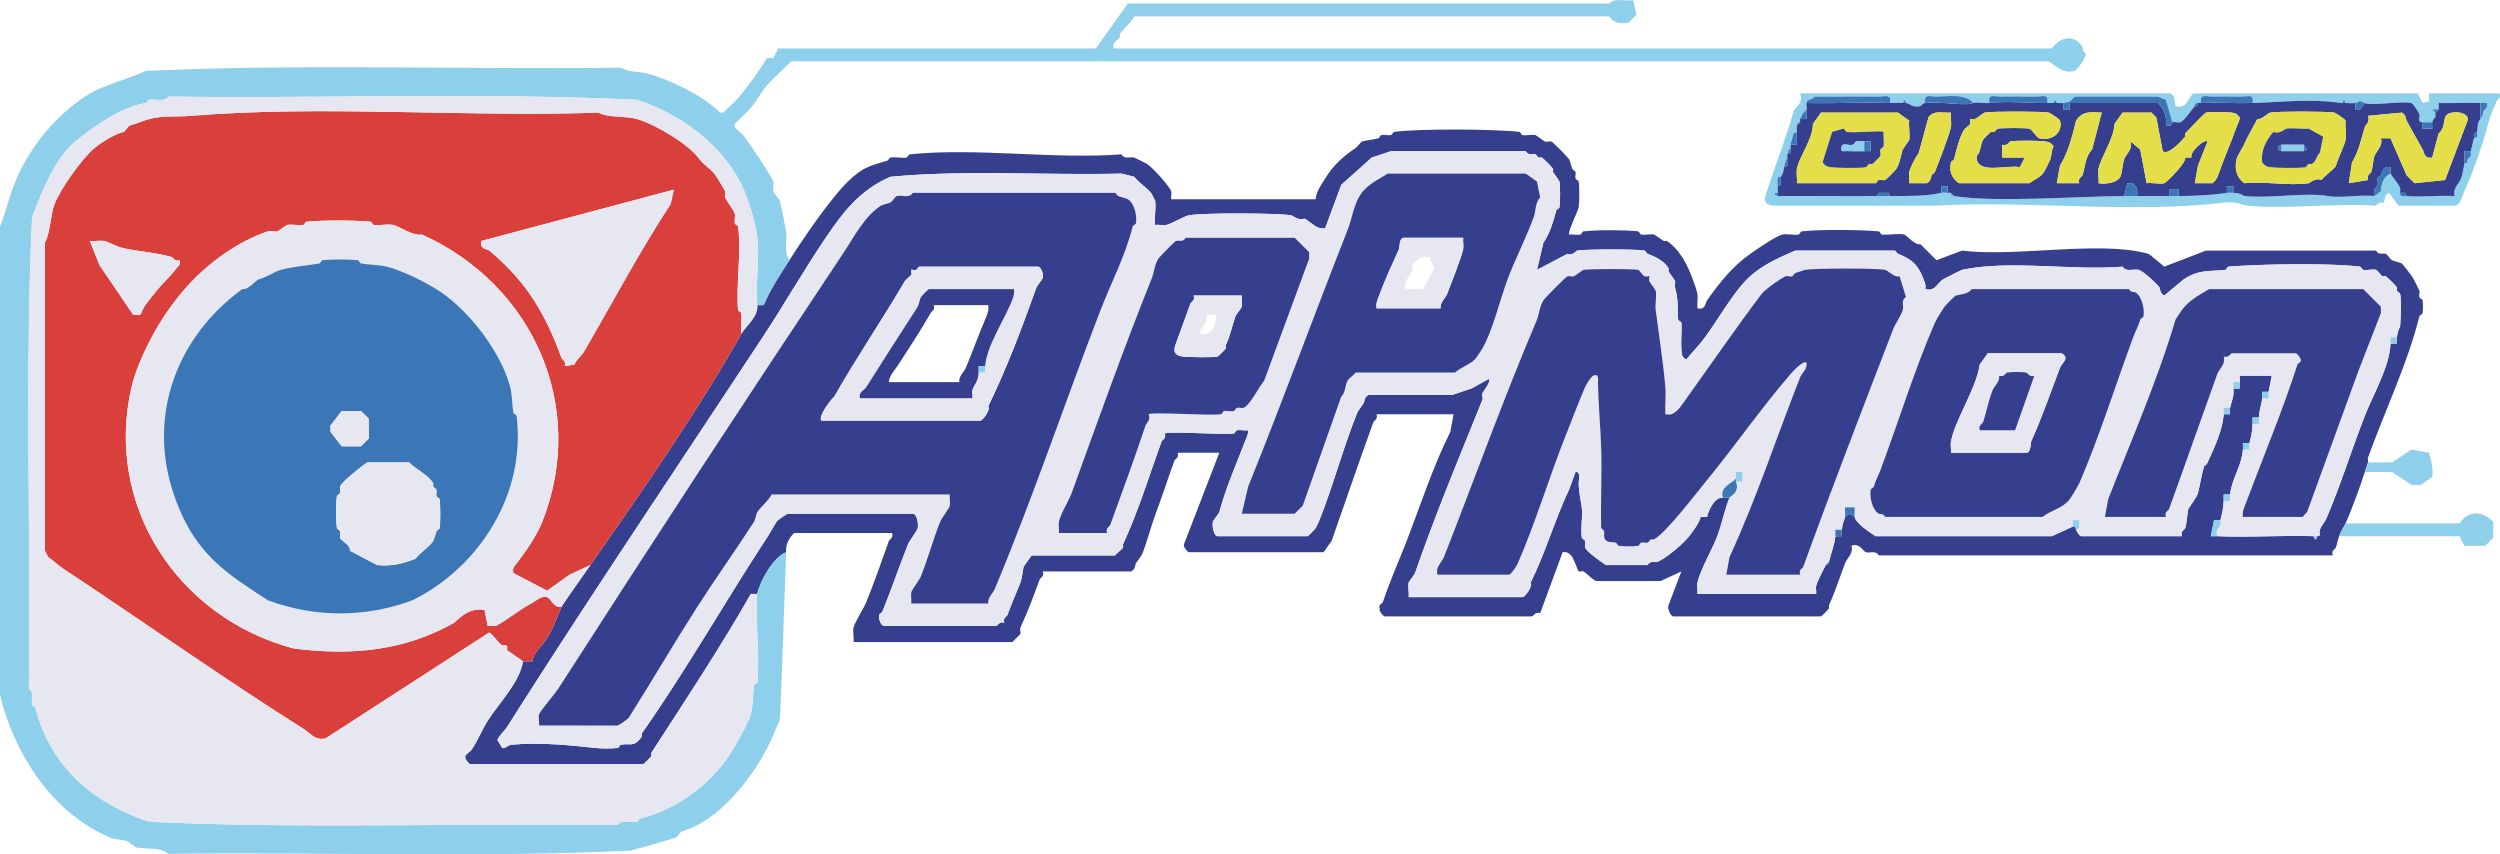
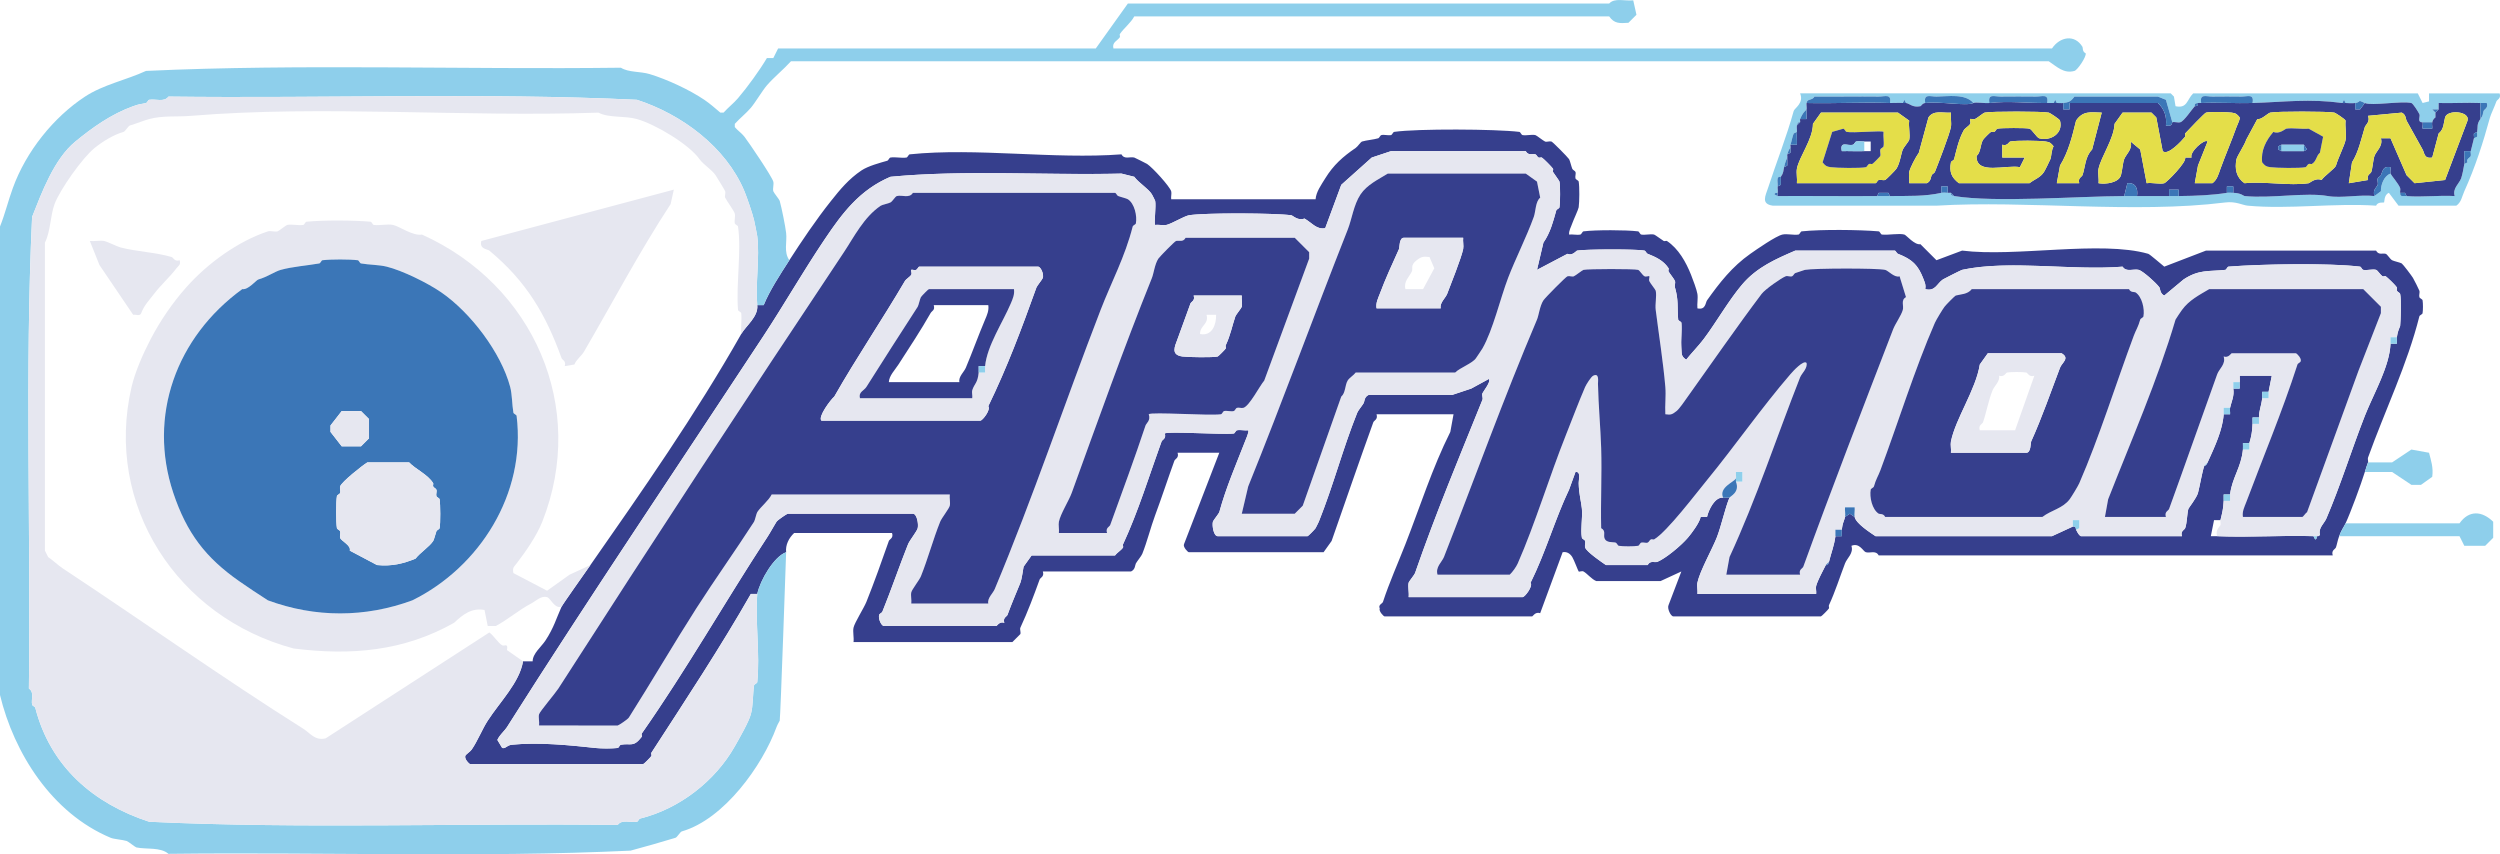
<svg xmlns="http://www.w3.org/2000/svg" id="Layer_2" viewBox="0 0 389.56 133.12">
  <defs>
    <style>.cls-1{fill:#8ecfeb}.cls-3{fill:#363f8d}.cls-4{fill:#e4de49}.cls-5{fill:#3b76b7}.cls-6{fill:#e6e7f0}</style>
  </defs>
  <g id="Layer_2-2">
    <g id="x9q3W0.tif">
      <g>
        <path d="M123 40.55c1.9-2.94 4.12-6.26 6.5-9.25 1.4-1.76 2.75-3.41 4.75-4.75 1.04-.69 2.91-1.19 4-1.5.2-.06.31-.47.5-.5.75-.13 1.72.12 2.5 0 .19-.03.32-.48.5-.5 10.36-1.07 22.45.8 33 0 .46.85 1.32.32 2 .5.11.03 1.9.94 2 1 .88.59 3.49 3.46 3.75 4.25.1.31-.06.85 0 1.25H205c.08-1.14.88-2.24 1.5-3.25 1.28-2.08 2.76-3.4 4.75-4.75.34-.23.76-.93 1-1 .67-.2 1.84-.3 2.5-.5.2-.06.31-.45.5-.5.42-.11 1.04.09 1.5 0 .19-.04.31-.47.5-.5 3.57-.52 15.82-.45 19.5 0 .18.02.31.47.5.5.61.11 1.42-.13 2 0 .18.04 1.19.86 1.5 1 .25.12.67-.09 1 0 .19.05 2.52 2.41 2.75 2.75.14.21.36 1.18.5 1.5.09.21.43.31.5.5.1.28-.09.68 0 1 .06.2.47.31.5.5.14.81.12 3.16 0 4-.05.35-.83 2-1 2.5-.2.61-.54 1.1-.5 1.75.56-.07 1.24.11 1.75 0 .2-.04.32-.48.5-.5 1.89-.24 6.6-.23 8.5 0 .18.02.31.47.5.5.61.11 1.42-.13 2 0 .16.04 1.18.81 1.5 1 .13.08.39-.07.5 0 1.81 1.2 2.97 3.3 3.75 5.25.29.72.9 2.36 1 3 .11.69-.07 1.53 0 2.25 1.31.29 1.24-.88 1.5-1.25 1.97-2.77 3.92-5.26 6.75-7.25 1.01-.71 3.98-2.77 5-3 .71-.16 1.73.12 2.5 0 .19-.03.32-.48.5-.5 3.1-.32 8.85-.26 12 0 .18.01.32.48.5.5 1.04.11 2.67-.23 3.5 0 .3.08 1.6 1.68 2.5 1.5l2.5 2.5 4-1.5c8.3 1.05 21.59-1.62 29 .5.25.07 2.05 1.65 2.5 2l6.5-2.5h26.5c.41.75 1.01.36 1.5.5.26.07.66.81 1 1 .27.15 1.28.36 1.5.5.19.12 1.58 1.95 1.75 2.25.23.41.89 1.7 1 2 .1.28-.09.68 0 1 .06.2.47.31.5.5.08.45.08 1.55 0 2-.03.19-.45.3-.5.5-1.88 7.49-5.34 14.62-8 22-.09.25.07.57 0 .75-.19.51-.28.79-.5 1.5-.57 1.86-2.24 6.38-3 8-.29.62-.62.97-1 2-.25.68-.35 1.35-.5 1.75-.11.3-.76.43-.5 1.25h-70.75c-.46-.85-1.33-.31-2-.5-.43-.12-.98-1.53-2.25-1 .37 1.18-.68 1.9-1 2.75-.82 2.14-1.5 4.34-2.5 6.5-.07.15.06.39 0 .5-.12.21-1.16 1.25-1.25 1.25h-23c-.4 0-.99-1.23-.75-1.75l2-5.25-3.25 1.5h-10c-.74-.29-1.41-1.17-2-1.5-.24-.13-.66.09-.75 0s-.72-1.8-1-2.25c-.33-.53-.84-.88-1.5-.75l-3.5 9.5c-.76-.27-1.15.5-1.25.5h-23c-.15 0-.94-.82-.75-1.25-.28-.55.41-.74.5-1 .98-3 2.39-6.16 3.5-9 2.3-5.88 4.17-11.84 7-17.5l.5-2.75h-12c.26.82-.39.96-.5 1.25-2.15 5.94-4.3 12.21-6.5 18.5l-1.25 1.75h-21c-.15 0-.94-.82-.75-1.25l5.5-14.25h-6.5c.26.82-.39.95-.5 1.25-1 2.75-2.01 5.85-3 8.5-.67 1.8-1.26 4.15-2 6-.14.35-.78 1.11-1 1.5-.14.25-.07.93-.75 1.25H162.5c.26.82-.39.95-.5 1.25-.91 2.51-1.84 5.01-3 7.5-.12.25.09.67 0 1l-1.25 1.25H133c.09-.7-.14-1.61 0-2.25.17-.78 1.61-3.04 2-4 1.21-3.02 2.42-6.41 3.5-9.5.1-.29.77-.43.5-1.25h-15.25c-.84.79-1.38 1.89-1.25 3-1.88.66-4.05 4.36-4.5 6.5h-1c-4.67 8.2-10.21 16.58-15.5 24.75-.08.12.08.38 0 .5-.14.23-1.16 1.25-1.25 1.25h-27c-.16 0-.89-.78-.75-1.25.07-.24.77-.66 1-1 .92-1.33 1.65-3.19 2.5-4.5 1.93-2.98 4.96-5.96 5.5-9.25H83c0-1.22 1.36-2.27 2-3.25 1.3-1.98 1.67-3.4 2.5-5.25.17-.38 3.81-5.51 4.5-6.5 8.02-11.49 16.44-23.53 23.5-36 .71-1.26 2.7-2.71 2.5-4.5h1c.92-2.26 2.53-4.72 4-7Zm250.5 12c.1-1.01.49-1.65.5-1.75.1-1.07.2-4.11 0-5-.04-.18-.4-.28-.5-.5-.07-.16.06-.39 0-.5-.2-.34-1.38-1.48-1.75-1.75-.1-.08-.38.08-.5 0-.34-.23-.77-.94-1-1-.53-.15-1.39.11-2 0-.19-.03-.32-.48-.5-.5-4.78-.59-15.54-.4-20.5 0-.18.01-.32.48-.5.5-2.58.28-4.11-.09-6.5 1.5l-3 2.5c-.67-.28-.65-1.11-.75-1.25-.51-.72-2.63-2.61-3.25-2.75-.85-.19-1.94.4-2.5-.5-7.84.65-17.69-1.08-25 .5-.17.04-2.82 1.38-3 1.5-.92.61-1.2 1.92-2.75 1.5.12-.61-.05-.97-.25-1.5-.87-2.3-1.79-3.12-4-4-.21-.08-.32-.46-.5-.5h-15.5c-3.02 1.31-5.98 2.59-8.25 5.25-2.13 2.5-4.04 5.89-6 8.5-.78 1.04-1.91 2.2-2.75 3.25-.83-.56-.68-.92-.75-1.75-.1-1.31.1-2.69 0-4-.01-.18-.49-.32-.5-.5-.17-2.09.08-2.95-.5-5-.09-.32.1-.72 0-1-.12-.32-.78-1.12-1-1.5-.08-.13.07-.39 0-.5-.8-1.21-1.98-1.74-3.25-2.25-.21-.08-.32-.46-.5-.5-1.15-.25-9.24-.23-10.5 0-.15.03-.72.85-1.5.5l-4.75 2.5 1-4.25c1.07-1.52 1.52-3.29 2-5 .06-.2.47-.31.5-.5.12-.69.14-3.35 0-4-.04-.16-.81-1.18-1-1.5-.08-.13.07-.39 0-.5-.22-.32-1.45-1.57-1.75-1.75-.11-.06-.35.07-.5 0-.21-.1-.3-.42-.5-.5-.4-.16-1.1.27-1.5-.5h-21l-3 1L209 28.8l-2.5 6.75c-1.34.27-2.09-.86-3.25-1.5-.92.42-1.85-.48-2-.5-2.45-.36-13.68-.41-16 0-.72.13-2.75 1.35-3.5 1.5-.51.1-1.19-.07-1.75 0-.2-.2.17-2.98 0-3.75-.01-.06-.44-.9-.5-1-.52-.88-2.09-1.83-2.75-2.75l-2-.5c-11.95.29-24.4-.61-36 .5-4.8 2.05-7.47 5.62-10.25 9.75-3.35 4.98-6.4 10.29-9.5 15-13.32 20.25-27.38 41.07-40 61-.36.57-1.16 1.22-1.5 2l.75 1.25c.53.15.73-.42 1.5-.5 4.2-.43 9.12.08 13 .5.93.1 2.58.11 3.5 0 .18-.02.31-.47.5-.5 1.55-.28 1.96.46 3.25-1.25.08-.1-.08-.38 0-.5 7-10 13.04-20.64 19.5-30.5.59-.9 1-1.71 1.5-2.5.18-.28 1.64-1.25 1.75-1.25h19.5c.63 0 .9 1.61.75 2.25-.1.46-1.26 1.91-1.5 2.5-1.36 3.4-2.63 7.13-4 10.5-.08.21-.44.31-.5.5-.19.6.34 1.75.75 1.75h17.5c.1 0 .49-.77 1.25-.5-.26-.82.39-.95.5-1.25.63-1.75 1.35-3.38 2-5 .2-.51.39-1.86.5-2.5l1.25-1.75h13c.32-.44 1-.83 1.25-1.25.06-.11-.07-.35 0-.5 2.38-5.13 4.07-10.68 6-16 .11-.3.76-.43.5-1.25.38-.38 9.04.21 10.75 0 .18-.02.3-.46.5-.5.51-.11 1.19.07 1.75 0 .18.17-.36 1.4-.5 1.75-1.46 3.76-2.95 7.16-4 11-.06.21-.96 1.31-1 1.5-.15.64.12 2.25.75 2.25h14c.09 0 1.12-1.04 1.25-1.25.06-.1.44-.85.5-1 2.32-5.79 3.73-11.37 6-17 .14-.35.78-1.11 1-1.5.14-.25.07-.93.75-1.25h13l3-1 2.75-1.5c.39.39-.86 1.91-1 2.25-.12.28.12.71 0 1-3.68 9.13-7.21 17.53-10.5 27-.09.26-.96 1.32-1 1.5-.14.64.09 1.54 0 2.25h17.75c.36 0 1.67-1.72 1.25-2.25 2.34-4.7 3.84-9.98 6-14.5l1-2.75c.87-.12.49 1.14.5 1.75.03 1.66.41 2.96.5 4 .12 1.41-.23 3.21 0 4.5.03.18.43.29.5.5.09.3-.09.69 0 1 .2.68 2.65 2.34 3.25 2.75h6.5c.4-.77 1.1-.34 1.5-.5 1.29-.52 3.69-2.51 4.75-3.75.59-.69 1.85-2.37 2-3.25h1c.24-1.09 1.22-3.14 2.5-3h1c-.63 1.41-1.29 4.46-2 6.25s-2.64 5.23-3 7c-.11.51.07 1.19 0 1.75H283c.05-.4-.09-.91 0-1.25.22-.82 1.01-2.29 1.5-3.25.02-.03.33.19.5-.5.33-1.36.83-2.61 1-4h1c.01-.33-.03-.67 0-1 .1-1.07.35-1.32.5-2l.75-.5.75.5c.22 1.05 2.48 2.47 3.25 3h27.5l3.25-1.5c.57-.08.43.4.5.5.2.3.33.77.75 1H340c-.26-.82.39-.96.5-1.25.3-.83.29-2.24.5-3 .04-.15 1.29-1.72 1.5-2.5.27-.99.69-3.5 1-4.25.01-.03.2.17.5-.5 1.06-2.34 2.34-5.03 2.5-7.5h1c.03-.33-.06-.71 0-1 .22-1.01.68-1.82.5-3h1c.02-.33-.04-.68 0-1s-.02-.67 0-1h5l-.5 2.5h-1c-.01.33.03.67 0 1-.11 1.15-.49 1.87-.5 3h-1c0 .33.01.67 0 1-.05 1.2-.18 1.95-.5 3h-1c-.01.33.03.67 0 1-.27 2.8-1.68 4.37-2 7h-1c0 .33.01.67 0 1-.06 1.3-.23 1.88-.5 3h-1l-.5 2.5c.33 0 .67-.01 1 0 4.98.21 10.02-.15 15 0l.25.5c.32 0 .23-.48.25-.5.02-.02.38.09.5-.25-.28-1.01.67-1.73 1-2.5 2.21-5.15 3.97-10.83 6-16 1.37-3.48 3.85-7.67 4-11.25h1c.01-.33-.03-.67 0-1Z" class="cls-3" />
        <path d="M121.5 112.3c-.01.06-.32.51-.5 1-2.19 5.99-8.17 14.36-14.75 16.25-.28.08-.72.92-1 1-2.42.72-4.76 1.41-7 2-23.59 1.12-48.06.2-72 .5-1.25-1.09-3.5-.67-5-1-.18-.04-1.24-.91-1.5-1-.56-.19-2.01-.29-2.5-.5C8.05 126.71 2.17 117.3 0 108.3v-73c.78-1.94 1.28-4.03 2-6 2.06-5.69 6.34-11.03 11.25-14.25 2.87-1.88 6.43-2.58 9.5-4 24.25-1.13 49.39-.19 74-.5 1.2.76 3.02.55 4.5 1 2.7.82 6.19 2.44 8.5 4 .82.55 1.73 1.34 2.5 2h.5c.7-.79 1.57-1.45 2.25-2.25 1.46-1.71 3.37-4.34 4.5-6.25h1l.75-1.5h49.5l5-7h75c.84-.94 2.48-.35 3.75-.5l.5 2.25-1.25 1.25c-1.35.09-2.2.16-3-1h-74c-.56 1.04-1.58 1.79-2.25 2.75-.08.11.08.38 0 .5-.4.58-1.25.78-1 1.75h146.25c1.23-1.83 3.53-2.26 4.75-.25.09.14-.06.75.5 1 .15.51-1.26 2.61-1.75 2.75-1.65.46-2.71-.64-4-1.5h-196c-1.18 1.3-2.6 2.43-3.75 3.75-.69.8-1.81 2.69-2.5 3.5-.76.89-1.72 1.63-2.5 2.5v.5c.44.53 1.09.97 1.5 1.5.7.91 4.27 6.17 4.5 7 .12.43-.12 1.07 0 1.5.06.22.94 1.28 1 1.5.32 1.16.88 3.95 1 5 .17 1.42-.41 2.94.5 4.25-1.47 2.28-3.08 4.74-4 7h-1c-.3-3.41.41-7.43 0-10.75-.04-.31-.37-1.92-.5-2.5-.23-.99-1.06-3.44-1.5-4.5-2.9-6.94-9.82-12-16.75-14.25-23.92-1.14-48.73-.19-73-.5-.67.92-1.96.33-3 .5-.19.03-.3.46-.5.5-.9.2-1.09.17-2 .5-3.45 1.25-6.31 3.3-9 5.5C8.41 24.78 6.48 30.08 5 33.8c-1.14 24.08-.19 49.06-.5 73.5.89.56.32 1.64.5 2.5.04.19.45.3.5.5 2.35 9.14 9.04 14.91 17.75 17.75 23.92 1.13 48.73.19 73 .5.67-.93 1.97-.32 3-.5.19-.03.3-.45.5-.5 6.18-1.53 11.72-5.89 14.75-11.25.72-1.27 2.18-3.81 2.5-5 .38-1.38.29-3.09.5-4.5.03-.19.48-.32.5-.5.45-4.34-.33-9.34 0-13.75.45-2.14 2.62-5.84 4.5-6.5 0 0-.88 25.76-1 26.25Z" class="cls-1" />
        <path d="M339 16.55c1.85.39 1.74-1 2.75-2h35l.75 1.5 1-.25v-1.25h11c.27.82-.4.96-.5 1.25-.27.78-.87 2.02-1 2.5-1.07 3.92-2.31 7.77-4 11.5-.36.8-.47 1.73-1.25 2.25h-9l-1.5-2c-.78.28-.69 1.44-.75 1.5-.07.06-.99-.15-1.25.5-6.45-.44-13.64.6-20 0-.8-.07-1.85-.71-3.5-.5-14.3 1.78-30.98-.36-45 .5h-25.5c-1.89-.26-1.14-1.55-.75-2.75 1.28-3.94 2.89-7.98 4-12 .12-.45 1.63-1.21 1-2.75h57.75l.5.5.25 1.5Zm-57.5-.5c-.05.31.08.83 0 1-.06.13-.53.36-1 1.5-.06.13.05.34 0 .5-.01.03-.35-.19-.5.5-.06.28.03.67 0 1l-.5.25c-.22.54-.33 1.25-.5 1.75-.05.15.05.35 0 .5-.02.06-.22.02-.5 1-.04.15.04.34 0 .5-.03.12-.31.59-.5 1.5-.12.57-.07.9-.5 1.5-.02.02-.41-.09-.5.25s.03.84 0 1.25c-.03.32.08.84 0 1-.01.03-.5-.07-.5.25l.5.25c5.16-.03 10.34.04 15.5 0h2c2.98-.03 5.43.07 8-.5.27-.06.69-.03 1 0 .17.02.36-.04.5 0 .03 0-.18.39.5.5 6.48 1.05 19.3.03 26.5 0h2c1.66-.01 3.34.02 5 0h1.5c2.76-.03 5.18-.13 7.5-.5.31-.05.67 0 1 0 1.17.01 1.65.49 1.75.5 4.23.41 9.5-.62 13 0 2.09.37 5.04-.27 7.25 0l1-.75c-.03-.99.48-2.4 1.5-2.75.14.32 1.25 1.57 1.5 2.25.08.22-.04.51 0 .75.03.21-.06.38.25.5.25.02.51-.02.75 0 2.41.21 5.06-.15 7.5 0-.38-1.18.7-1.93 1-2.75.17-.46.42-1.7.5-2.25l.5-.25c-.28-.54.43-.75.5-1s-.06-.54 0-.75c.18-.65.33-1.34.5-2l.5-.25c.05-.25-.04-.51 0-.75.14-.8-.1-1.17.5-2 .53-.73.29-.65.5-1.25.1-.29.77-.43.5-1.25-.33 0-.67.01-1 0-2.15-.09-4.34.06-6.5 0v1h-1l.5.5v.75c-.3.21-.39.4-.5.75h-1.5s-.37.1-.5-.25c-.11-.3.12-.73 0-1-.15-.34-.99-1.68-1.25-1.75-1.55-.35-6.23.48-7.25 0-1.29-.6-.45-.17-1.5 0-.44.07-1.02.02-1.5 0l-.25-.5-.25.5c-5.26-.7-8.83-.16-14 0 .28-1.51-.77-.99-1.75-1-1.5-.02-3-.02-4.5 0-.98.01-2.03-.51-1.75 1-.17 0-.35-.03-.5 0-.34.07-.56.03-.5.5-.48.52-1.66 2.32-2.25 2.5-.36.11-1-.12-1.25 0l-1-3.5-1.25-.5h-13c-.62.82-.87.87-1.75 1-.31.05-.67-.02-1 0l-.25-.5-.25.5h-1c.28-1.51-.77-.99-1.75-1-1.83-.02-3.67-.02-5.5 0-.98.01-2.03-.51-1.75 1-.69.08-2.13-.18-2.5 0-1.28-1.5-3.92-1.02-5.75-1-.98.01-2.03-.51-1.75 1-.51.06-.61.47-.75.5-1.24.25-1.64-.41-2.25-.5l-.25-.5-.25.5c-.65-.06-1.34.02-2 0 .28-1.51-.77-.99-1.75-1-3.33-.04-6.67.03-10 0-.42.68-1.12.26-1.25 1ZM365.5 81.55h17.75c1.46-2.08 3.49-1.97 5.25-.25v2.5l-1.25 1.25H384l-.75-1.5H364.5c.38-1.03.71-1.38 1-2ZM369 72.05h3.75l3-2 2.75.5c.31 1.21.7 2.32.5 3.75l-1.75 1.25h-1.5l-3-2h-4.25c.22-.71.31-.99.5-1.5Z" class="cls-1" />
        <path d="M268.5 77.55c-1.28-.14-2.26 1.91-2.5 3h-1c-.15.88-1.41 2.56-2 3.25-1.06 1.24-3.46 3.23-4.75 3.75-.4.16-1.1-.27-1.5.5h-6.5c-.6-.41-3.05-2.07-3.25-2.75-.09-.31.09-.7 0-1-.07-.21-.47-.32-.5-.5-.23-1.29.12-3.09 0-4.5-.09-1.04-.47-2.34-.5-4-.01-.61.37-1.87-.5-1.75l-1 2.75c-2.16 4.52-3.66 9.8-6 14.5.42.53-.89 2.25-1.25 2.25H219.5c.09-.71-.14-1.61 0-2.25.04-.18.91-1.24 1-1.5 3.29-9.47 6.82-17.87 10.5-27 .12-.29-.12-.72 0-1 .14-.34 1.39-1.86 1-2.25l-2.75 1.5-3 1h-13c-.68.32-.61 1-.75 1.25-.22.39-.86 1.15-1 1.5-2.27 5.63-3.68 11.21-6 17-.06.15-.44.9-.5 1-.13.21-1.16 1.25-1.25 1.25h-14c-.63 0-.9-1.61-.75-2.25.04-.19.94-1.29 1-1.5 1.05-3.84 2.54-7.24 4-11 .14-.35.68-1.58.5-1.75-.56.07-1.24-.11-1.75 0-.2.04-.32.48-.5.5-1.71.21-10.37-.38-10.75 0 .26.82-.39.95-.5 1.25-1.93 5.32-3.62 10.87-6 16-.07.15.06.39 0 .5-.25.42-.93.81-1.25 1.25h-13l-1.25 1.75c-.11.64-.3 1.99-.5 2.5-.65 1.62-1.37 3.25-2 5-.11.3-.76.43-.5 1.25-.76-.27-1.15.5-1.25.5h-17.5c-.41 0-.94-1.15-.75-1.75.06-.19.42-.29.5-.5 1.37-3.37 2.64-7.1 4-10.5.24-.59 1.4-2.04 1.5-2.5.15-.64-.12-2.25-.75-2.25h-19.5c-.11 0-1.57.97-1.75 1.25-.5.79-.91 1.6-1.5 2.5-6.46 9.86-12.5 20.5-19.5 30.5-.08.12.08.4 0 .5-1.29 1.71-1.7.97-3.25 1.25-.19.03-.32.48-.5.5-.92.11-2.57.1-3.5 0-3.88-.42-8.8-.93-13-.5-.77.08-.97.65-1.5.5l-.75-1.25c.34-.78 1.14-1.43 1.5-2 12.62-19.93 26.68-40.75 40-61 3.1-4.71 6.15-10.02 9.5-15 2.78-4.13 5.45-7.7 10.25-9.75 11.6-1.11 24.05-.21 36-.5l2 .5c.66.92 2.23 1.87 2.75 2.75.06.1.49.94.5 1 .17.77-.2 3.55 0 3.75.56-.07 1.24.1 1.75 0 .75-.15 2.78-1.37 3.5-1.5 2.32-.41 13.55-.36 16 0 .15.02 1.08.92 2 .5 1.16.64 1.91 1.77 3.25 1.5l2.5-6.75 4.75-4.25 3-1h21c.4.77 1.1.34 1.5.5.2.08.29.4.5.5.15.07.39-.06.5 0 .3.18 1.53 1.43 1.75 1.75.07.11-.08.37 0 .5.19.32.96 1.34 1 1.5.14.65.12 3.31 0 4-.03.19-.44.3-.5.5-.48 1.71-.93 3.48-2 5l-1 4.25 4.75-2.5c.78.35 1.35-.47 1.5-.5 1.26-.23 9.35-.25 10.5 0 .18.04.29.42.5.5 1.27.51 2.45 1.04 3.25 2.25.07.11-.08.37 0 .5.22.38.88 1.18 1 1.5.1.28-.09.68 0 1 .58 2.05.33 2.91.5 5 .01.18.49.32.5.5.1 1.31-.1 2.69 0 4 .07.83-.08 1.19.75 1.75.84-1.05 1.97-2.21 2.75-3.25 1.96-2.61 3.87-6 6-8.5 2.27-2.66 5.23-3.94 8.25-5.25h15.5c.18.04.29.42.5.5 2.21.88 3.13 1.7 4 4 .2.53.37.89.25 1.5 1.55.42 1.83-.89 2.75-1.5.18-.12 2.83-1.46 3-1.5 7.31-1.58 17.16.15 25-.5.56.9 1.65.31 2.5.5.62.14 2.74 2.03 3.25 2.75.1.14.08.97.75 1.25l3-2.5c2.39-1.59 3.92-1.22 6.5-1.5.18-.02.32-.49.5-.5 4.96-.4 15.72-.59 20.5 0 .18.02.31.47.5.5.61.11 1.47-.15 2 0 .23.06.66.77 1 1 .12.08.4-.08.5 0 .37.27 1.55 1.41 1.75 1.75.06.11-.07.34 0 .5.1.22.46.32.5.5.2.89.1 3.93 0 5 0 .1-.4.74-.5 1.75h-1c0 .33.01.67 0 1-.15 3.58-2.63 7.77-4 11.25-2.03 5.17-3.79 10.85-6 16-.33.77-1.28 1.49-1 2.5-.12.34-.48.23-.5.25h-.5c-4.98-.15-10.02.21-15 0-.37-.94.45-1.52.5-1.75.06-.26-.05-.54 0-.75.27-1.12.44-1.7.5-3h1v-1c.32-2.63 1.73-4.2 2-7h1v-1c.32-1.05.45-1.8.5-3h1v-1c.01-1.13.39-1.85.5-3h1v-1l.5-2.5h-5c-.02.33.04.68 0 1h-1v1c.18 1.18-.28 1.99-.5 3h-1v1c-.16 2.47-1.44 5.16-2.5 7.5l-.5.5c-.31.75-.73 3.26-1 4.25-.21.78-1.46 2.35-1.5 2.5-.21.76-.2 2.17-.5 3-.11.29-.76.43-.5 1.25h-15.75c-.42-.23-.55-.7-.75-1l.5-.25v-1.25h-1v1l-3.25 1.5h-27.5c-.77-.53-3.03-1.95-3.25-3-.09-.44.05-1.01 0-1.5h-1.5c-.06.48.1 1.07 0 1.5-.15.68-.4.93-.5 2h-1v1c-.17 1.39-.67 2.64-1 4l-.5.5c-.49.96-1.28 2.43-1.5 3.25-.09.34.05.85 0 1.25h-18.5c.07-.56-.11-1.24 0-1.75.36-1.77 2.29-5.21 3-7s1.37-4.84 2-6.25c.1-.23 1.66-.82 1-2.5h1v-1.5h-1c-.05.31.08.83 0 1-.27.55-2.71 1.4-2 3Zm-75 2.5h8.25L203 78.8l6-17c.68-.57.56-1.76 1-2.5.25-.42.93-.81 1.25-1.25h15.5c.74-.75 2.74-1.45 3.25-2.25.3-.48.76-1.08 1-1.5 1.65-2.89 2.78-7.81 4-11 1.15-3 2.85-6.32 4-9.5.31-.86.25-2.39 1-3l-.5-2.5-1.75-1.25h-21.5c-1.45.9-3.24 1.73-4.25 3.25-1.07 1.61-1.35 3.87-2 5.5-5.23 13.25-10.19 26.88-15.5 40l-1 4.25Zm-39.5 14c-.19-.84.72-1.58 1-2.25 6-14.33 10.85-28.88 16.5-43.5 1.68-4.35 3.81-8.29 5-13 .05-.2.47-.31.5-.5.21-1.14-.21-3.09-1.25-3.75-.22-.14-1.16-.36-1.5-.5-.21-.08-.32-.46-.5-.5h-31.5c-.56.92-1.7.28-2.5.5-.26.07-.66.82-1 1-.27.15-1.29.36-1.5.5-2.63 1.75-4.24 4.99-5.75 7.25a4665.055 4665.055 0 0 0-44.5 68c-.49.76-2.88 3.55-3 4s.08 1.2 0 1.75h12.25c.11 0 1.55-.93 1.75-1.25 3.49-5.51 7.01-11.54 10.5-17 2.98-4.65 5.99-8.84 9-13.5.14-.21.36-1.29.5-1.5.58-.88 1.73-1.74 2.25-2.75H148c-.07.55.11 1.25 0 1.75-.1.45-1.26 1.91-1.5 2.5-1.12 2.8-1.88 5.7-3 8.5-.24.59-1.4 2.05-1.5 2.5-.11.5.07 1.2 0 1.75h12Zm11-11h7.5c-.26-.82.39-.95.5-1.25 1.85-5.09 3.85-10.53 5.5-15.5.11-.34.85-.78.5-1.75.4-.4 9.48.26 11.25 0 .19-.03.31-.46.5-.5.46-.09 1.1.12 1.5 0 .2-.06.3-.44.5-.5.3-.09.69.09 1 0 .94-.27 2.5-3.36 3.25-4.25l7-19v-1l-2.25-2.25h-17c-.41.75-1.01.36-1.5.5-.19.05-2.52 2.41-2.75 2.75-.56.85-.72 2.3-1 3-4.4 10.94-8.42 22.26-12.5 33.5-.45 1.24-1.74 3.24-2 4.5-.1.51.07 1.19 0 1.75Zm59 6.5h11.25c.45-.42 1.02-1.23 1.25-1.75 2.69-6.11 4.97-13.67 7.5-20 .99-2.48 1.97-5.11 3-7.5.17-.38.91-1.58 1.25-1.75.98-.5.74.83.75 1.25.07 3.36.41 7.01.5 10 .13 4.16-.1 8.34 0 12.5.75.41.36 1.01.5 1.5.25.86 1.33.62 1.75.75.21.07.32.47.5.5.62.11 2.38.11 3 0 .19-.03.3-.44.5-.5.32-.09.73.11 1 0 .2-.08.29-.4.5-.5.15-.07.39.06.5 0 2.04-1.21 6.56-7.2 8.25-9.25 4.3-5.24 8.52-11.31 13-16.5.36-.42 2.03-2.26 2.5-1.75.19.87-.76 1.63-1 2.25-3.63 9.2-6.79 18.9-11 28l-.5 2.75h11.5c-.26-.82.39-.95.5-1.25 4.42-12.19 9.24-24.65 14-37 .34-.87 1.24-2.1 1.5-3 .19-.66-.35-1.54.5-2l-1-3.25c-.77.28-1.78-.9-2.25-1-1.33-.29-11.05-.26-12.5 0-.08.01-1.04.36-1.5.5-.19.06-.29.42-.5.5-.3.11-.72-.11-1 0-.7.28-3.2 2.02-3.75 2.75-3.95 5.24-7.78 10.8-11.5 16-.44.62-1.32 1.92-1.75 2.25-.65.5-.85.64-1.75.5-.08-1.39.12-2.87 0-4.25-.33-3.85-1.02-8.2-1.5-12-.12-.93.18-2.16 0-3-.04-.18-.88-1.2-1-1.5-.11-.27.09-.66 0-.75-.09-.09-.51.13-.75 0-.34-.19-.75-.93-1-1-.63-.17-7.74-.16-8.5 0-.18.04-1.19.86-1.5 1-.25.12-.67-.09-1 0-.25.07-3.47 3.33-3.75 3.75-.56.85-.72 2.34-1 3-5.19 12.21-9.72 24.82-14.5 37-.31.78-1.35 1.55-1 2.75Zm83.25-44.5c-.65.84-1.75.79-2.5 1-.12.03-1.54 1.46-1.75 1.75-.31.41-1.29 2.03-1.5 2.5-3.12 7.15-5.77 15.7-8.5 23-.35.93-.67 1.32-1 2.5-.06.2-.47.31-.5.5-.21 1.14.21 3.09 1.25 3.75.13.08.75-.06 1 .5h24.5c1.42-1.08 3.16-1.31 4.25-2.75.25-.32 1.29-2.02 1.5-2.5 3.1-7.11 5.73-15.57 8.5-23 .35-.93.67-1.32 1-2.5.06-.2.47-.31.5-.5.21-1.14-.21-3.09-1.25-3.75-.13-.08-.75.06-1-.5h-24.5Zm42.25 35.5h9.25c.14 0 .5-.59.75-.75l8-22 3.5-9v-1l-2.75-2.75h-24c-1.55.92-3.13 1.71-4.25 3.25-.1.13-.97 1.41-1 1.5-2.79 9.45-6.93 18.88-10.5 28l-.5 2.75h9.5c-.26-.82.39-.95.5-1.25 2.45-6.75 4.96-13.95 7.5-21 .3-.82 1.38-1.57 1-2.75.76.27 1.15-.5 1.25-.5h10c.15 0 .94.82.75 1.25-.06.2-.44.3-.5.5-2.38 7.39-5.48 14.75-8 21.5-.28.74-.64 1.41-.5 2.25Z" class="cls-6" />
-         <path fill="#da403b" d="M115.5 52.05c-7.06 12.47-15.48 24.51-23.5 36l-3.25 1.5-3.5 2.5L80 89.3c-.18-.85.09-.97.5-1.5 1.41-1.83 3.15-4.34 4-6.5 7.05-17.8-1.31-36.9-18.75-44.75-1.39.26-3.53-1.29-4.5-1.5-.84-.18-2.07.12-3 0-.19-.02-.32-.48-.5-.5-2.59-.24-7.44-.26-10 0-.18.02-.31.47-.5.5-.77.12-1.79-.15-2.5 0-.19.04-1.28.94-1.5 1-.43.12-1.11-.13-1.5 0-4.65 1.54-9.37 4.94-12.75 8.75-2.13 2.4-4.02 5.17-5.5 8-1.21 2.31-2.45 5.14-3 7.5-4.27 18.39 7.11 35.9 25.25 40.75 8.94 1.13 17.15.43 25-4 1.41-1.32 2.76-2.37 4.75-2l.5 2.5h1.25c1.91-1.02 3.62-2.52 5.5-3.5.77-.4 1.56-1.27 2.5-1 .54.15 1.15 1.84 2.25 1.5-.83 1.85-1.2 3.27-2.5 5.25-.64.98-1.99 2.03-2 3.25h-1.5L79 101.3c.21-1.18-.39-.55-.75-.75-.63-.35-1.33-1.53-2-2l-25.5 16.5c-1.67.41-2.39-.8-3.5-1.5-12.22-7.69-25.18-16.86-37.5-25-.68-.45-1.52-1.26-2.25-1.75l-.5-1v-48c.88-1.7.83-4.19 1.5-6 .81-2.19 4.32-7.2 6.25-8.75 1.27-1.02 2.93-2.05 4.5-2.5.28-.08.72-.92 1-1 1.04-.31 2.23-.8 3-1 2.17-.58 4.22-.31 6.5-.5 20.62-1.7 42.5.23 63.5-.5 1.64.86 4.11.46 6 1 2.95.84 8.14 3.97 9.75 6.25.61.86 1.93 1.65 2.5 2.5.22.34 1.46 2.36 1.5 2.5.1.33-.12.76 0 1 .31.63 1.36 1.99 1.5 2.5.11.42-.1 1.05 0 1.5.04.2.47.32.5.5.56 3.83-.32 8.95 0 13 .01.18.48.32.5.5.11 1.04-.08 2.19 0 3.25ZM105 29.55l-30 8c-.34 1.29.96 1.26 1.25 1.5 5.86 4.87 8.82 10.03 11.25 16.75.11.3.76.43.5 1.25l1.5-.25c.3-.76 1.13-1.36 1.5-2 4.48-7.69 8.62-15.55 13.5-23l.5-2.25Zm-77 11c-.82.27-.99-.42-1.25-.5-2.47-.73-5.47-.84-8-1.5-.45-.12-2.14-.94-2.5-1-.69-.11-1.53.07-2.25 0l1.5 3.75 5.25 7.75c.44-.08 1.05.28 1.25-.25.48-1.27 1.24-2 2-3 1.06-1.4 2.44-2.6 3.5-4 .33-.44.69-.48.5-1.25Z" />
        <path d="M118 47.55c.2 1.79-1.79 3.24-2.5 4.5-.08-1.06.11-2.21 0-3.25-.02-.18-.49-.32-.5-.5-.32-4.05.56-9.17 0-13-.03-.18-.46-.3-.5-.5-.1-.45.11-1.08 0-1.5-.14-.51-1.19-1.87-1.5-2.5-.12-.24.1-.67 0-1-.04-.14-1.28-2.16-1.5-2.5-.57-.85-1.89-1.64-2.5-2.5-1.61-2.28-6.8-5.41-9.75-6.25-1.89-.54-4.36-.14-6-1-21 .73-42.88-1.2-63.5.5-2.28.19-4.33-.08-6.5.5-.77.2-1.96.69-3 1-.28.08-.72.92-1 1-1.57.45-3.23 1.48-4.5 2.5-1.93 1.55-5.44 6.56-6.25 8.75-.67 1.81-.62 4.3-1.5 6v48l.5 1c.73.49 1.57 1.3 2.25 1.75 12.32 8.14 25.28 17.31 37.5 25 1.11.7 1.83 1.91 3.5 1.5l25.5-16.5c.67.47 1.37 1.65 2 2 .36.2.96-.43.75.75l2.5 1.75c-.54 3.29-3.57 6.27-5.5 9.25-.85 1.31-1.58 3.17-2.5 4.5-.23.34-.93.76-1 1-.14.47.59 1.25.75 1.25h27c.09 0 1.11-1.02 1.25-1.25.08-.12-.08-.38 0-.5 5.29-8.17 10.83-16.55 15.5-24.75h1c-.33 4.41.45 9.41 0 13.75-.02.18-.47.31-.5.5-.21 1.41-.12 3.12-.5 4.5-.32 1.19-1.78 3.73-2.5 5-3.03 5.36-8.57 9.72-14.75 11.25-.2.05-.31.47-.5.5-1.03.18-2.33-.43-3 .5-24.27-.31-49.08.63-73-.5-8.71-2.84-15.4-8.61-17.75-17.75-.05-.2-.46-.31-.5-.5-.18-.86.39-1.94-.5-2.5.31-24.44-.64-49.42.5-73.5 1.48-3.72 3.41-9.02 6.75-11.75 2.69-2.2 5.55-4.25 9-5.5.91-.33 1.1-.3 2-.5.2-.04.31-.47.5-.5 1.04-.17 2.33.42 3-.5 24.27.31 49.08-.64 73 .5 6.93 2.25 13.85 7.31 16.75 14.25.44 1.06 1.27 3.51 1.5 4.5.13.58.46 2.19.5 2.5.41 3.32-.3 7.34 0 10.75Z" class="cls-6" />
        <path d="M92 88.05c-.69.99-4.33 6.12-4.5 6.5-1.1.34-1.71-1.35-2.25-1.5-.94-.27-1.73.6-2.5 1-1.88.98-3.59 2.48-5.5 3.5H76l-.5-2.5c-1.99-.37-3.34.68-4.75 2-7.85 4.43-16.06 5.13-25 4C27.61 96.2 16.23 78.69 20.5 60.3c.55-2.36 1.79-5.19 3-7.5 1.48-2.83 3.37-5.6 5.5-8 3.38-3.81 8.1-7.21 12.75-8.75.39-.13 1.07.12 1.5 0 .22-.06 1.31-.96 1.5-1 .71-.15 1.73.12 2.5 0 .19-.03.32-.48.5-.5 2.56-.26 7.41-.24 10 0 .18.02.31.48.5.5.93.12 2.16-.18 3 0 .97.21 3.11 1.76 4.5 1.5C83.19 44.4 91.55 63.5 84.5 81.3c-.85 2.16-2.59 4.67-4 6.5-.41.53-.68.65-.5 1.5l5.25 2.75 3.5-2.5 3.25-1.5Zm-41.75-47.5c-.18.02-.31.47-.5.5-1.94.34-4.14.49-6 1-.89.24-2.09 1.1-3.5 1.5-.32.09-1.59 1.67-2.5 1.5C27.42 52.56 23.02 64.84 27 76.8c2.1 6.29 5.06 10.11 10.25 13.75 1.47 1.03 2.93 1.99 4.5 3 7.38 2.72 15.14 2.71 22.5 0C74.71 88.39 82 76.96 80.5 64.8c-.02-.18-.47-.31-.5-.5-.21-1.19-.19-2.83-.5-4-1.42-5.35-6.16-11.59-10.75-14.75-2.14-1.47-6.06-3.4-8.5-4-1.21-.3-2.79-.28-4-.5-.19-.03-.32-.48-.5-.5-1.31-.16-4.19-.16-5.5 0Z" class="cls-6" />
        <path d="M270.5 75.05c.66 1.68-.9 2.27-1 2.5h-1c-.71-1.6 1.73-2.45 2-3v.5Z" class="cls-5" />
-         <path d="M346 81.05c-.05.21.06.49 0 .75-.05.23-.87.81-.5 1.75-.33-.01-.67 0-1 0l.5-2.5h1Z" class="cls-1" />
        <path d="M287.5 80.55c.1-.43-.06-1.02 0-1.5h1.5c.05.49-.09 1.06 0 1.5l-.75-.5-.75.5Z" class="cls-5" />
        <path d="M323 82.05v-1h1v1.25l-.5.25c-.07-.1.07-.58-.5-.5ZM350.5 69.05v1h-1c.03-.33-.01-.67 0-1h1ZM352 65.05v1h-1c.01-.33 0-.67 0-1h1ZM347.5 63.55c-.06.29.03.67 0 1h-1v-1h1ZM347.5 77.05v1h-1c.01-.33 0-.67 0-1h1ZM353.5 61.05v1h-1c.03-.33-.01-.67 0-1h1ZM349 59.55c-.04.32.02.67 0 1h-1v-1h1Z" class="cls-1" />
        <path d="M287 82.55c-.03.33.01.67 0 1h-1v-1h1Z" class="cls-5" />
        <path d="M373.5 52.55c-.03.33.01.67 0 1h-1c.01-.33 0-.67 0-1h1Z" class="cls-1" />
        <path d="m284.5 88.05.5-.5c-.17.69-.48.47-.5.5Z" class="cls-5" />
        <path d="M360.5 83.55h.5s.07.5-.25.5l-.25-.5ZM343.5 72.55l.5-.5c-.3.67-.49.47-.5.5Z" class="cls-1" />
        <path d="M319 16.05h1.5c.33-.02.69.05 1 0v1h1v-1h13.75c1.02.93 1.42 2.18 1.25 3.5 1.04.26.94-.47 1-.5.25-.12.89.11 1.25 0 .59-.18 1.77-1.98 2.25-2.5.02-.03.59.07.5-.5.15-.03.33 0 .5 0 2.65-.12 5.35.08 8 0 5.17-.16 8.74-.7 14 0 .16.02.34 0 .5 0 .48.02 1.06.07 1.5 0v1h.75l.75-1c1.02.48 5.7-.35 7.25 0 .26.07 1.1 1.41 1.25 1.75.12.27-.11.7 0 1 .13.35.49.22.5.25.08.23-.04.68 0 1h1.5c.04-.32-.08-.75 0-1 .11-.35.2-.54.5-.75v-.75l.5-.5v-1c2.16.06 4.35-.09 6.5 0v2.5c-.6.83-.36 1.2-.5 2l-.5.25c-.06.26.05.54 0 .75-.17.66-.32 1.35-.5 2h-1c-.06.65.1 1.37 0 2-.08.55-.33 1.79-.5 2.25-.3.82-1.38 1.57-1 2.75-2.44-.15-5.09.21-7.5 0l-.25-.5H374c-.04-.24.08-.53 0-.75-.25-.68-1.36-1.93-1.5-2.25-.08-.19.04-.69 0-1-1.21-.21-1.18.57-1.5 1.25-.1.21-.42.31-.5.5-.11.28.1.69 0 1-.11.34-.85.78-.5 1.75-2.21-.27-5.16.37-7.25 0-3.5-.62-8.77.41-13 0-.1 0-.58-.49-1.75-.5v-1h-1v1c-2.32.37-4.74.47-7.5.5v-1H338v1c-1.66.02-3.34-.01-5 0 .18-1.2-.24-2.12-1.5-2l-.5 2c-7.2.03-20.02 1.05-26.5 0l-.5-.5c-.14-.04-.33.02-.5 0v-1h-1v1c-2.57.57-5.02.47-8 .5l-.25-.5h-1.5l-.25.5c-5.16.04-10.34-.03-15.5 0v-.5c.08-.16-.03-.68 0-1l.5-.25v-1.25c.43-.6.38-.93.5-1.5l.5-.25v-1.25c.04-.16-.04-.35 0-.5l.5-.25v-.75c.05-.15-.05-.35 0-.5h1c.03-.66-.05-1.34 0-2 .03-.33-.06-.72 0-1l.5-.5c.05-.16-.06-.37 0-.5h1v-1.5c.08-.17-.05-.69 0-1 4.32.11 8.68-.16 13 0 .66.02 1.35-.06 2 0 .16.02.34-.02.5 0 .61.09 1.01.75 2.25.5.14-.03.24-.44.75-.5 2.3-.29 6.38.53 7.5 0 .37-.18 1.81.08 2.5 0 3.13-.35 5.54.03 9 0Zm-39 12.5h12.25c.16 0 .29-.43.5-.5.3-.09.69.09 1 0 .12-.03 1.58-1.49 1.75-1.75.56-.85.72-2.3 1-3 .12-.29.96-1.32 1-1.5.18-.84-.13-2.07 0-3l-1.75-1.25h-12l-1.25 1.75c0 2.4-2.16 5.14-2.5 7-.12.67.08 1.53 0 2.25Zm24-11c-1.33.09-2.7-.43-3.5.75l-1.5 5.5c-.52.73-1.37 2.37-1.5 3-.1.51.07 1.19 0 1.75h2.75c.67-.35.59-.92.75-1.25.1-.21.42-.31.5-.5.51-1.27 2.29-5.87 2.5-7 .12-.67-.08-1.53 0-2.25Zm11.5 7-.75 1.5c-2.11-.43-6.89 1.3-6.75-1.75.68-.57.56-1.76 1-2.5.14-.23 1.02-1.11 1.25-1.25.11-.06.34.07.5 0 .22-.1.32-.46.5-.5.56-.13 4.51-.14 5 0 .35.1 1.15 1.4 1.5 1.5 1.78.49 3.79-.77 3.25-2.75-.06-.23-1.59-1.22-1.75-1.25-1-.21-9.01-.22-10 0-.18.04-1.2.88-1.5 1-.27.11-.66-.09-.75 0-.09.09.13.51 0 .75-.19.35-.81.66-1 1-.78 1.42-1.1 2.92-1.5 4.5-.05.2-.47.31-.5.5-.27 1.49.08 2.37 1.25 3.25h11c.71-.59 1.67-.85 2.25-1.75.19-.29.87-1.69 1-2 .17-.41.16-1.46.5-2-.41-.51-.58-.66-1.25-.75-1.12-.15-4.45-.19-5.5 0-.2.03-.45.77-1.25.5v2h3.5Zm12-7c-1.75-.06-2.94-.31-4 1.25-.6 2.47-1.2 4.89-2.5 7l-.5 2.75h3.5c-.26-.82.39-.96.5-1.25.43-1.19.39-2.89 1.5-4l1.5-5.75Zm9.5 6-1-5.25-.75-.75h-4.5l-1.25 1.75c-.09 2.31-2.09 5.1-2.5 7-.14.64.09 1.54 0 2.25 1.11.21 3.17-.08 3.5-1.25.19-.65.28-1.92.5-2.5.28-.76 1.36-1.55 1-2.75l1.5 1.25 1 5.25c.82-.13 2.04.19 2.75 0 .33-.09 3.54-3.29 3.25-4h1c-.4-.8 2.03-3.01 2.5-2.5l-1.5 3.75-.5 2.75h2.75c.74-.54.95-1.41 1.25-2.25.74-2.04 1.74-4.37 2.5-6.5.17-.47.58-1.22.5-1.5-.41-.51-.58-.66-1.25-.75-.72-.1-3.44-.15-4 0-.22.06-2.8 2.75-3.25 3.25-.08.09.09.4 0 .5-.54.64-2.69 3.02-3.5 2.25Zm16.75-6c-.36.08-1.41 1.17-2 1L350 21.8c-.18.69-1.4 2.52-1.5 3-.32 1.5-.02 2.89 1.25 3.75 3.12-.32 7 .44 10 0 .15-.02 1.08-.92 2-.5.38-.6 2.13-1.82 2.25-2.25.37-1.27 1.36-3.21 1.5-4 .16-.89-.11-2.05 0-3-.06-.23-1.59-1.22-1.75-1.25-1-.21-9.01-.22-10 0Zm25.25 7c-1.28.23-1.2-.72-1.5-1.25-.83-1.5-1.67-3-2.5-4.5-.14-.25-.07-.93-.75-1.25l-5.25.5c.36.96-.41 1.44-.5 1.75-.58 1.92-1 3.92-2 5.5l-.5 3.25 3-.5c-.26-.82.39-.96.5-1.25.21-.58.29-1.92.5-2.5.27-.75 1.37-1.55 1-2.75h1.5l2.5 5.75 1.25 1.25 4.75-.5 3.5-9.25c.44-1.46-3.13-1.79-3.5-.5-.21.74-.16 1.85-1 2.5l-1 3.75Z" class="cls-3" />
        <path d="M321.5 16.05c.88-.13 1.13-.18 1.75-1h13l1.25.5 1 3.5c-.06.03.04.76-1 .5.17-1.32-.23-2.57-1.25-3.5H322.5v1h-1v-1ZM281.5 16.05c.13-.74.83-.32 1.25-1 3.33.03 6.67-.04 10 0 .98.01 2.03-.51 1.75 1-4.32-.16-8.68.11-13 0ZM310 16.05c-.28-1.51.77-.99 1.75-1 1.83-.02 3.67-.02 5.5 0 .98.01 2.03-.51 1.75 1-3.46.03-5.87-.35-9 0ZM343 16.05c-.28-1.51.77-.99 1.75-1 1.5-.02 3-.02 4.5 0 .98.01 2.03-.51 1.75 1-2.65.08-5.35-.12-8 0ZM307.5 16.05c-1.12.53-5.2-.29-7.5 0-.28-1.51.77-.99 1.75-1 1.83-.02 4.47-.5 5.75 1ZM370 30.55c-.35-.97.39-1.41.5-1.75.1-.31-.11-.72 0-1 .08-.19.4-.29.5-.5.32-.68.29-1.46 1.5-1.25.04.31-.08.81 0 1-1.02.35-1.53 1.76-1.5 2.75l-1 .75ZM333 30.55h-2l.5-2c1.26-.12 1.68.8 1.5 2ZM368.5 16.05l-.75 1H367v-1c1.05-.17.21-.6 1.5 0ZM386.5 16.05c.33.01.67 0 1 0 .27.82-.4.96-.5 1.25-.21.6.03.52-.5 1.25v-2.5ZM379 19.05c-.08.25.04.68 0 1h-1.5c-.04-.32.08-.77 0-1h1.5ZM280 20.55c-.05.66.03 1.34 0 2h-1c.17-.5.28-1.21.5-1.75l.5-.25ZM385 23.55c-.06.21.07.49 0 .75s-.78.46-.5 1l-.5.25c.1-.63-.06-1.35 0-2h1ZM338 30.55v-1h1.5v1H338ZM281.5 17.05v1.5h-1c.47-1.14.94-1.37 1-1.5ZM347 30.05v-1h1v1c-.33 0-.69-.05-1 0ZM302.5 30.05v-1h1v1c-.31-.03-.73-.06-1 0ZM294.5 30.55h-2l.25-.5h1.5l.25.5ZM278 26.05c.19-.91.47-1.38.5-1.5v1.25l-.5.25ZM277 29.05c.03-.41-.09-.91 0-1.25s.48-.23.5-.25v1.25l-.5.25ZM380 17.05l-.5.5-.5-.5h1zM375 30.55c-.24-.02-.5.02-.75 0-.31-.12-.22-.29-.25-.5h.75l.25.5ZM385.5 21.55c.05-.21-.06-.49 0-.75l.5-.25c-.04.24.05.5 0 .75l-.5.25ZM278.5 24.05c.28-.98.48-.94.5-1v.75l-.5.25ZM297 16.05c-.16-.02-.34.02-.5 0l.25-.5.25.5ZM320.5 16.05h-.5l.25-.5.25.5ZM365.5 16.05c-.16 0-.34.02-.5 0l.25-.5.25.5ZM342 16.55c-.06-.47.16-.43.5-.5.09.57-.48.47-.5.5ZM280 19.55c.15-.69.49-.47.5-.5l-.5.5ZM277 30.55l-.5-.25c0-.32.49-.22.5-.25v.5ZM304.5 30.55c-.68-.11-.47-.49-.5-.5l.5.5Z" class="cls-5" />
        <path d="M154 94.05h-12c.07-.55-.11-1.25 0-1.75.1-.45 1.26-1.91 1.5-2.5 1.12-2.8 1.88-5.7 3-8.5.24-.59 1.4-2.05 1.5-2.5.11-.5-.07-1.2 0-1.75h-27.75c-.52 1.01-1.67 1.87-2.25 2.75-.14.21-.36 1.29-.5 1.5-3.01 4.66-6.02 8.85-9 13.5-3.49 5.46-7.01 11.49-10.5 17-.2.32-1.64 1.25-1.75 1.25H84c.08-.55-.13-1.29 0-1.75s2.51-3.24 3-4c14.84-23.11 29.24-45.11 44.5-68 1.51-2.26 3.12-5.5 5.75-7.25.21-.14 1.23-.35 1.5-.5.34-.18.74-.93 1-1 .8-.22 1.94.42 2.5-.5h31.5c.18.04.29.42.5.5.34.14 1.28.36 1.5.5 1.04.66 1.46 2.61 1.25 3.75-.03.19-.45.3-.5.5-1.19 4.71-3.32 8.65-5 13-5.65 14.62-10.5 29.17-16.5 43.5-.28.67-1.19 1.41-1 2.25Zm-26-28.5h24.75c.36 0 1.67-1.72 1.25-2.25 2.98-6.15 5.16-11.99 7.5-18.5.1-.28.92-1.25 1-1.5.18-.6-.33-1.75-.75-1.75h-18.5c-.15 0-.28.41-.5.5-.27.11-.66-.09-.75 0-.09.09.13.51 0 .75-.19.34-.79.65-1 1-3.51 5.99-7.51 11.87-11 18-.51.41-2.61 3.17-2 3.75ZM224 89.55c-.35-1.2.69-1.97 1-2.75 4.78-12.18 9.31-24.79 14.5-37 .28-.66.44-2.15 1-3 .28-.42 3.5-3.68 3.75-3.75.33-.09.75.12 1 0 .31-.14 1.32-.96 1.5-1 .76-.16 7.87-.17 8.5 0 .25.07.66.81 1 1 .24.13.66-.09.75 0 .09.09-.11.48 0 .75.12.3.96 1.32 1 1.5.18.84-.12 2.07 0 3 .48 3.8 1.17 8.15 1.5 12 .12 1.38-.08 2.86 0 4.25.9.14 1.1 0 1.75-.5.43-.33 1.31-1.63 1.75-2.25 3.72-5.2 7.55-10.76 11.5-16 .55-.73 3.05-2.47 3.75-2.75.28-.11.7.11 1 0 .21-.08.31-.44.5-.5.46-.14 1.42-.49 1.5-.5 1.45-.26 11.17-.29 12.5 0 .47.1 1.48 1.28 2.25 1l1 3.25c-.85.46-.31 1.34-.5 2-.26.9-1.16 2.13-1.5 3-4.76 12.35-9.58 24.81-14 37-.11.3-.76.43-.5 1.25H269l.5-2.75c4.21-9.1 7.37-18.8 11-28 .24-.62 1.19-1.38 1-2.25-.47-.51-2.14 1.33-2.5 1.75-4.48 5.19-8.7 11.26-13 16.5-1.69 2.05-6.21 8.04-8.25 9.25-.11.06-.35-.07-.5 0-.21.1-.3.42-.5.5-.27.11-.68-.09-1 0-.2.06-.31.47-.5.5-.62.11-2.38.11-3 0-.18-.03-.29-.43-.5-.5-.42-.13-1.5.11-1.75-.75-.14-.49.25-1.09-.5-1.5-.1-4.16.13-8.34 0-12.5-.09-2.99-.43-6.64-.5-10 0-.42.23-1.75-.75-1.25-.34.17-1.08 1.37-1.25 1.75-1.03 2.39-2.01 5.02-3 7.5-2.53 6.33-4.81 13.89-7.5 20-.23.52-.8 1.33-1.25 1.75H224ZM193.5 80.05l1-4.25c5.31-13.12 10.27-26.75 15.5-40 .65-1.63.93-3.89 2-5.5 1.01-1.52 2.8-2.35 4.25-3.25h21.5l1.75 1.25.5 2.5c-.75.61-.69 2.14-1 3-1.15 3.18-2.85 6.5-4 9.5-1.22 3.19-2.35 8.11-4 11-.24.42-.7 1.02-1 1.5-.51.8-2.51 1.5-3.25 2.25h-15.5c-.32.44-1 .83-1.25 1.25-.44.74-.32 1.93-1 2.5l-6 17-1.25 1.25h-8.25Zm34.5-43h-9.25c-.74 0-.66 1.55-.75 1.75-1.09 2.4-2.14 4.7-3 7-.28.74-.64 1.41-.5 2.25h10c-.21-.83.75-1.61 1-2.25.57-1.49 2.22-5.62 2.5-7 .1-.51-.07-1.19 0-1.75ZM307.25 45.05h24.5c.25.56.87.42 1 .5 1.04.66 1.46 2.61 1.25 3.75-.03.19-.44.3-.5.5-.33 1.18-.65 1.57-1 2.5-2.77 7.43-5.4 15.89-8.5 23-.21.48-1.25 2.18-1.5 2.5-1.09 1.44-2.83 1.67-4.25 2.75h-24.5c-.25-.56-.87-.42-1-.5-1.04-.66-1.46-2.61-1.25-3.75.03-.19.44-.3.5-.5.33-1.18.65-1.57 1-2.5 2.73-7.3 5.38-15.85 8.5-23 .21-.47 1.19-2.09 1.5-2.5.21-.29 1.63-1.72 1.75-1.75.75-.21 1.85-.16 2.5-1ZM304 70.55h11.75c.74 0 .66-1.55.75-1.75 1.71-3.78 3.07-7.75 4.5-11.5.31-.81 1.57-1.47.25-2.25h-11.5l-1.25 1.75c-.62 3.93-3.76 8.39-4.5 12-.1.51.07 1.19 0 1.75ZM349.5 80.55c-.14-.84.22-1.51.5-2.25 2.52-6.75 5.62-14.11 8-21.5.06-.2.44-.3.5-.5.19-.43-.6-1.25-.75-1.25h-10c-.1 0-.49.77-1.25.5.38 1.18-.7 1.93-1 2.75-2.54 7.05-5.05 14.25-7.5 21-.11.3-.76.43-.5 1.25H328l.5-2.75c3.57-9.12 7.71-18.55 10.5-28 .03-.09.9-1.37 1-1.5 1.12-1.54 2.7-2.33 4.25-3.25h24L371 47.8v1l-3.5 9-8 22c-.25.16-.61.75-.75.75h-9.25ZM165 83.05c.07-.56-.1-1.24 0-1.75.26-1.26 1.55-3.26 2-4.5 4.08-11.24 8.1-22.56 12.5-33.5.28-.7.44-2.15 1-3 .23-.34 2.56-2.7 2.75-2.75.49-.14 1.09.25 1.5-.5h17L204 39.3v1l-7 19c-.75.89-2.31 3.98-3.25 4.25-.31.09-.7-.09-1 0-.2.06-.3.44-.5.5-.4.12-1.04-.09-1.5 0-.19.04-.31.47-.5.5-1.77.26-10.85-.4-11.25 0 .35.97-.39 1.41-.5 1.75-1.65 4.97-3.65 10.41-5.5 15.5-.11.3-.76.43-.5 1.25H165Zm28.5-37H186c.26.82-.39.96-.5 1.25-.64 1.78-1.34 3.72-2 5.5-.45 1.21-1.1 2.5.75 2.75.88.12 4.83.18 5.5 0 .09-.02 1.13-1.05 1.25-1.25.06-.11-.07-.35 0-.5.76-1.63.98-2.97 1.5-4.5.09-.26.96-1.31 1-1.5.11-.5-.07-1.2 0-1.75Z" class="cls-3" />
        <path d="M270.5 74.55c.08-.17-.05-.69 0-1h1v1.5h-1v-.5Z" class="cls-1" />
        <path d="m105 29.55-.5 2.25c-4.88 7.45-9.02 15.31-13.5 23-.37.64-1.2 1.24-1.5 2l-1.5.25c.26-.82-.39-.95-.5-1.25-2.43-6.72-5.39-11.88-11.25-16.75-.29-.24-1.59-.21-1.25-1.5l30-8ZM28 40.55c.19.77-.17.81-.5 1.25-1.06 1.4-2.44 2.6-3.5 4-.76 1-1.52 1.73-2 3-.2.53-.81.17-1.25.25L15.5 41.3 14 37.55c.72.07 1.56-.11 2.25 0 .36.06 2.05.88 2.5 1 2.53.66 5.53.77 8 1.5.26.08.43.77 1.25.5Z" class="cls-6" />
        <path d="M50.25 40.55c1.31-.16 4.19-.16 5.5 0 .18.02.31.47.5.5 1.21.22 2.79.2 4 .5 2.44.6 6.36 2.53 8.5 4 4.59 3.16 9.33 9.4 10.75 14.75.31 1.17.29 2.81.5 4 .03.19.48.32.5.5 1.5 12.16-5.79 23.59-16.25 28.75-7.36 2.71-15.12 2.72-22.5 0-1.57-1.01-3.03-1.97-4.5-3C32.06 86.91 29.1 83.09 27 76.8c-3.98-11.96.42-24.24 10.75-31.75.91.17 2.18-1.41 2.5-1.5 1.41-.4 2.61-1.26 3.5-1.5 1.86-.51 4.06-.66 6-1 .19-.03.32-.48.5-.5Zm3 23.5L51.5 66.3v1l1.75 2.25h3l1.25-1.25v-3l-1.25-1.25h-3Zm4 8c-.72.42-4.06 3.07-4.25 3.75-.09.31.09.7 0 1-.07.21-.47.32-.5.5-.16.87-.16 4.13 0 5 .03.18.43.29.5.5.09.3-.09.69 0 1 .14.5 1.75 1.18 1.5 2l4.25 2.25c2.32.23 4.11-.23 6-1 .72-.94 2.14-1.83 2.75-2.75.14-.21.37-1.16.5-1.5.08-.21.46-.32.5-.5.15-.68.13-3.76 0-4.5-.03-.19-.44-.3-.5-.5-.09-.32.11-.73 0-1-.08-.2-.4-.29-.5-.5-.07-.15.06-.39 0-.5-.8-1.35-2.76-2.19-3.75-3.25h-6.5Z" class="cls-5" />
        <path d="M337 23.55c.81.77 2.96-1.61 3.5-2.25.09-.1-.08-.41 0-.5.45-.5 3.03-3.19 3.25-3.25.56-.15 3.28-.1 4 0 .67.09.84.24 1.25.75.08.28-.33 1.03-.5 1.5-.76 2.13-1.76 4.46-2.5 6.5-.3.84-.51 1.71-1.25 2.25H342l.5-2.75 1.5-3.75c-.47-.51-2.9 1.7-2.5 2.5h-1c.29.71-2.92 3.91-3.25 4-.71.19-1.93-.13-2.75 0l-1-5.25-1.5-1.25c.36 1.2-.72 1.99-1 2.75-.22.58-.31 1.85-.5 2.5-.33 1.17-2.39 1.46-3.5 1.25.09-.71-.14-1.61 0-2.25.41-1.9 2.41-4.69 2.5-7l1.25-1.75h4.5l.75.75 1 5.25ZM315.5 24.55H312v-2c.8.27 1.05-.47 1.25-.5 1.05-.19 4.38-.15 5.5 0 .67.09.84.24 1.25.75-.34.54-.33 1.59-.5 2-.13.31-.81 1.71-1 2-.58.9-1.54 1.16-2.25 1.75h-11c-1.17-.88-1.52-1.76-1.25-3.25.03-.19.45-.3.5-.5.4-1.58.72-3.08 1.5-4.5.19-.34.81-.65 1-1 .13-.24-.09-.66 0-.75.09-.09.48.11.75 0 .3-.12 1.32-.96 1.5-1 .99-.22 9-.21 10 0 .16.03 1.69 1.02 1.75 1.25.54 1.98-1.47 3.24-3.25 2.75-.35-.1-1.15-1.4-1.5-1.5-.49-.14-4.44-.13-5 0-.18.04-.28.4-.5.5-.16.07-.39-.06-.5 0-.23.14-1.11 1.02-1.25 1.25-.44.74-.32 1.93-1 2.5-.14 3.05 4.64 1.32 6.75 1.75l.75-1.5ZM280 28.55c.08-.72-.12-1.58 0-2.25.34-1.86 2.5-4.6 2.5-7l1.25-1.75h12l1.75 1.25c-.13.93.18 2.16 0 3-.04.18-.88 1.21-1 1.5-.28.7-.44 2.15-1 3-.17.26-1.63 1.72-1.75 1.75-.31.09-.7-.09-1 0-.21.07-.34.5-.5.5H280Zm13.5-8c-.25-.25-4.77.22-5.75 0-.19-.04-.3-.44-.5-.5l-1.75.5-1.5 4.75c.41.51.58.66 1.25.75.99.13 4.64.19 5.5 0 .18-.04.28-.4.5-.5.16-.07.39.06.5 0 .2-.12 1.22-1.16 1.25-1.25.09-.31-.09-.7 0-1 .07-.21.47-.32.5-.5.12-.67-.08-1.53 0-2.25ZM353.75 17.55c.99-.22 9-.21 10 0 .16.03 1.69 1.02 1.75 1.25-.11.95.16 2.11 0 3-.14.79-1.13 2.73-1.5 4-.12.43-1.87 1.65-2.25 2.25-.92-.42-1.85.48-2 .5-3 .44-6.88-.32-10 0-1.27-.86-1.57-2.25-1.25-3.75.1-.48 1.32-2.31 1.5-3l1.75-3.25c.59.17 1.64-.92 2-1Zm2.5 2.5c-.15.02-1.08.92-2 .5-1.15 1.32-1.98 2.94-1.75 4.75.41.51.58.66 1.25.75.99.13 4.64.19 5.5 0 .18-.04.28-.4.5-.5.16-.07.4.06.5 0 .75-.47.65-1.24 1.25-1.75l.5-2.5-2.25-1.25c-1.12.11-2.43-.16-3.5 0ZM379 24.55l1-3.75c.84-.65.79-1.76 1-2.5.37-1.29 3.94-.96 3.5.5l-3.5 9.25-4.75.5L375 27.3l-2.5-5.75H371c.37 1.2-.73 2-1 2.75-.21.58-.29 1.92-.5 2.5-.11.29-.76.43-.5 1.25l-3 .5.5-3.25c1-1.58 1.42-3.58 2-5.5.09-.31.86-.79.5-1.75l5.25-.5c.68.32.61 1 .75 1.25.83 1.5 1.67 3 2.5 4.5.3.53.22 1.48 1.5 1.25ZM327.5 17.55 326 23.3c-1.11 1.11-1.07 2.81-1.5 4-.11.29-.76.43-.5 1.25h-3.5l.5-2.75c1.3-2.11 1.9-4.53 2.5-7 1.06-1.56 2.25-1.31 4-1.25ZM304 17.55c-.08.72.12 1.58 0 2.25-.21 1.13-1.99 5.73-2.5 7-.08.19-.4.29-.5.5-.16.33-.08.9-.75 1.25h-2.75c.07-.56-.1-1.24 0-1.75.13-.63.98-2.27 1.5-3l1.5-5.5c.8-1.18 2.17-.66 3.5-.75Z" class="cls-4" />
        <path d="M128 65.55c-.61-.58 1.49-3.34 2-3.75 3.49-6.13 7.49-12.01 11-18 .21-.35.81-.66 1-1 .13-.24-.09-.66 0-.75.09-.09.48.11.75 0 .22-.09.35-.5.5-.5h18.5c.42 0 .93 1.15.75 1.75-.08.25-.9 1.22-1 1.5-2.34 6.51-4.52 12.35-7.5 18.5.42.53-.89 2.25-1.25 2.25H128Zm25.5-8.5c.3-3.16 2.77-6.84 4-9.75.31-.72.62-1.43.5-2.25h-13.25c-.09 0-1.11 1.02-1.25 1.25s-.36 1.29-.5 1.5c-2.78 4.26-5.41 8.43-8 12.5-.37.58-1.26.78-1 1.75h17.5c.06-.4-.1-.94 0-1.25.35-1.06.84-1.07 1-2.75h1c.01-.33-.03-.67 0-1ZM228 37.05c-.07.56.1 1.24 0 1.75-.28 1.38-1.93 5.51-2.5 7-.25.64-1.21 1.42-1 2.25h-10c-.14-.84.22-1.51.5-2.25.86-2.3 1.91-4.6 3-7 .09-.2.01-1.75.75-1.75H228Zm-9 8h2.75l1.75-3.25-.75-1.75c-.95-.1-1.25-.08-2 .5-1.04.81-.54 1.29-.75 1.75-.38.82-1.31 1.54-1 2.75ZM304 70.55c.07-.56-.1-1.24 0-1.75.74-3.61 3.88-8.07 4.5-12l1.25-1.75h11.5c1.32.78.06 1.44-.25 2.25-1.43 3.75-2.79 7.72-4.5 11.5-.09.2-.01 1.75-.75 1.75H304Zm13-12c-.8.28-1.06-.47-1.25-.5-.63-.11-2.37-.11-3 0-.2.03-.45.77-1.25.5.19.84-.72 1.58-1 2.25-.62 1.49-.99 3.55-1.5 5-.1.29-.77.43-.5 1.25h5.5l3-8.5ZM193.5 46.05c-.07.55.11 1.25 0 1.75-.04.19-.91 1.24-1 1.5-.52 1.53-.74 2.87-1.5 4.5-.07.15.06.39 0 .5-.12.2-1.16 1.23-1.25 1.25-.67.18-4.62.12-5.5 0-1.85-.25-1.2-1.54-.75-2.75.66-1.78 1.36-3.72 2-5.5.11-.29.76-.43.5-1.25h7.5Zm-4 3H188c.44 1.45-1.05 1.68-1 3 1.87.37 2.54-1.46 2.5-3ZM57.25 72.05h6.5c.99 1.06 2.95 1.9 3.75 3.25.06.11-.07.35 0 .5.1.21.42.3.5.5.11.27-.09.68 0 1 .06.2.47.31.5.5.13.74.15 3.82 0 4.5-.04.18-.42.29-.5.5-.13.34-.36 1.29-.5 1.5-.61.92-2.03 1.81-2.75 2.75-1.89.77-3.68 1.23-6 1L54.5 85.8c.25-.82-1.36-1.5-1.5-2-.09-.31.09-.7 0-1-.07-.21-.47-.32-.5-.5-.16-.87-.16-4.13 0-5 .03-.18.43-.29.5-.5.09-.3-.09-.69 0-1 .19-.68 3.53-3.33 4.25-3.75ZM53.25 64.05h3l1.25 1.25v3l-1.25 1.25h-3L51.5 67.3v-1l1.75-2.25z" class="cls-6" />
        <path d="M293.5 20.55c-.08.72.12 1.58 0 2.25-.03.18-.43.29-.5.5-.09.3.09.69 0 1-.03.09-1.05 1.13-1.25 1.25-.11.06-.34-.07-.5 0-.22.1-.32.46-.5.5-.86.19-4.51.13-5.5 0-.67-.09-.84-.24-1.25-.75l1.5-4.75 1.75-.5c.2.06.31.46.5.5.98.22 5.5-.25 5.75 0Zm-3 1.5c-.41 0-.89-.06-1.25 0-.19.03-.3.45-.5.5-.89.24-2.08-.66-1.75 1 1.16-.03 2.34.05 3.5 0 .33-.01.67 0 1 0v-1.5h-1ZM356.25 20.05c1.07-.16 2.38.11 3.5 0L362 21.3l-.5 2.5c-.6.51-.5 1.28-1.25 1.75-.1.06-.34-.07-.5 0-.22.1-.32.46-.5.5-.86.19-4.51.13-5.5 0-.67-.09-.84-.24-1.25-.75-.23-1.81.6-3.43 1.75-4.75.92.42 1.85-.48 2-.5Zm-.75 3.5h3.5l.5-.25-.5-.75h-3.5l-.5.25v.5l.5.25ZM152.5 58.05c-.16 1.68-.65 1.69-1 2.75-.1.31.06.85 0 1.25H134c-.26-.97.63-1.17 1-1.75 2.59-4.07 5.22-8.24 8-12.5.14-.21.36-1.28.5-1.5s1.16-1.25 1.25-1.25H158c.12.82-.19 1.53-.5 2.25-1.23 2.91-3.7 6.59-4 9.75h-1c-.01.33.03.67 0 1Zm1.5-10.5h-8.5c.23.81-.28.86-.5 1.25-1.47 2.6-3.4 5.52-5 8-.54.84-1.46 1.75-1.5 2.75h11c-.19-.84.72-1.58 1-2.25 1.03-2.45 1.93-4.97 3-7.5.31-.72.62-1.43.5-2.25Z" class="cls-3" />
        <path d="M153.5 57.05c-.03.33.01.67 0 1h-1c.03-.33-.01-.67 0-1h1Z" class="cls-1" />
-         <path d="m317 58.55-3 8.5h-5.5c-.27-.82.4-.96.5-1.25.51-1.45.88-3.51 1.5-5 .28-.67 1.19-1.41 1-2.25.8.27 1.05-.47 1.25-.5.63-.11 2.37-.11 3 0 .19.03.45.78 1.25.5Z" class="cls-3" />
        <path d="M290.5 22.05v1.5c-1.16.05-2.34-.03-3.5 0-.33-1.66.86-.76 1.75-1 .2-.05.31-.47.5-.5.36-.06.84 0 1.25 0Z" class="cls-1" />
-         <path d="M290.5 22.05h1v1.5c-.33 0-.67-.01-1 0v-1.5Z" class="cls-5" />
        <path d="M355.5 22.55h3.5v1h-3.5z" class="cls-1" />
        <path d="m355.5 23.55-.5-.25v-.5l.5-.25v1zM359 23.55v-1l.5.75-.5.25z" class="cls-5" />
      </g>
    </g>
  </g>
</svg>